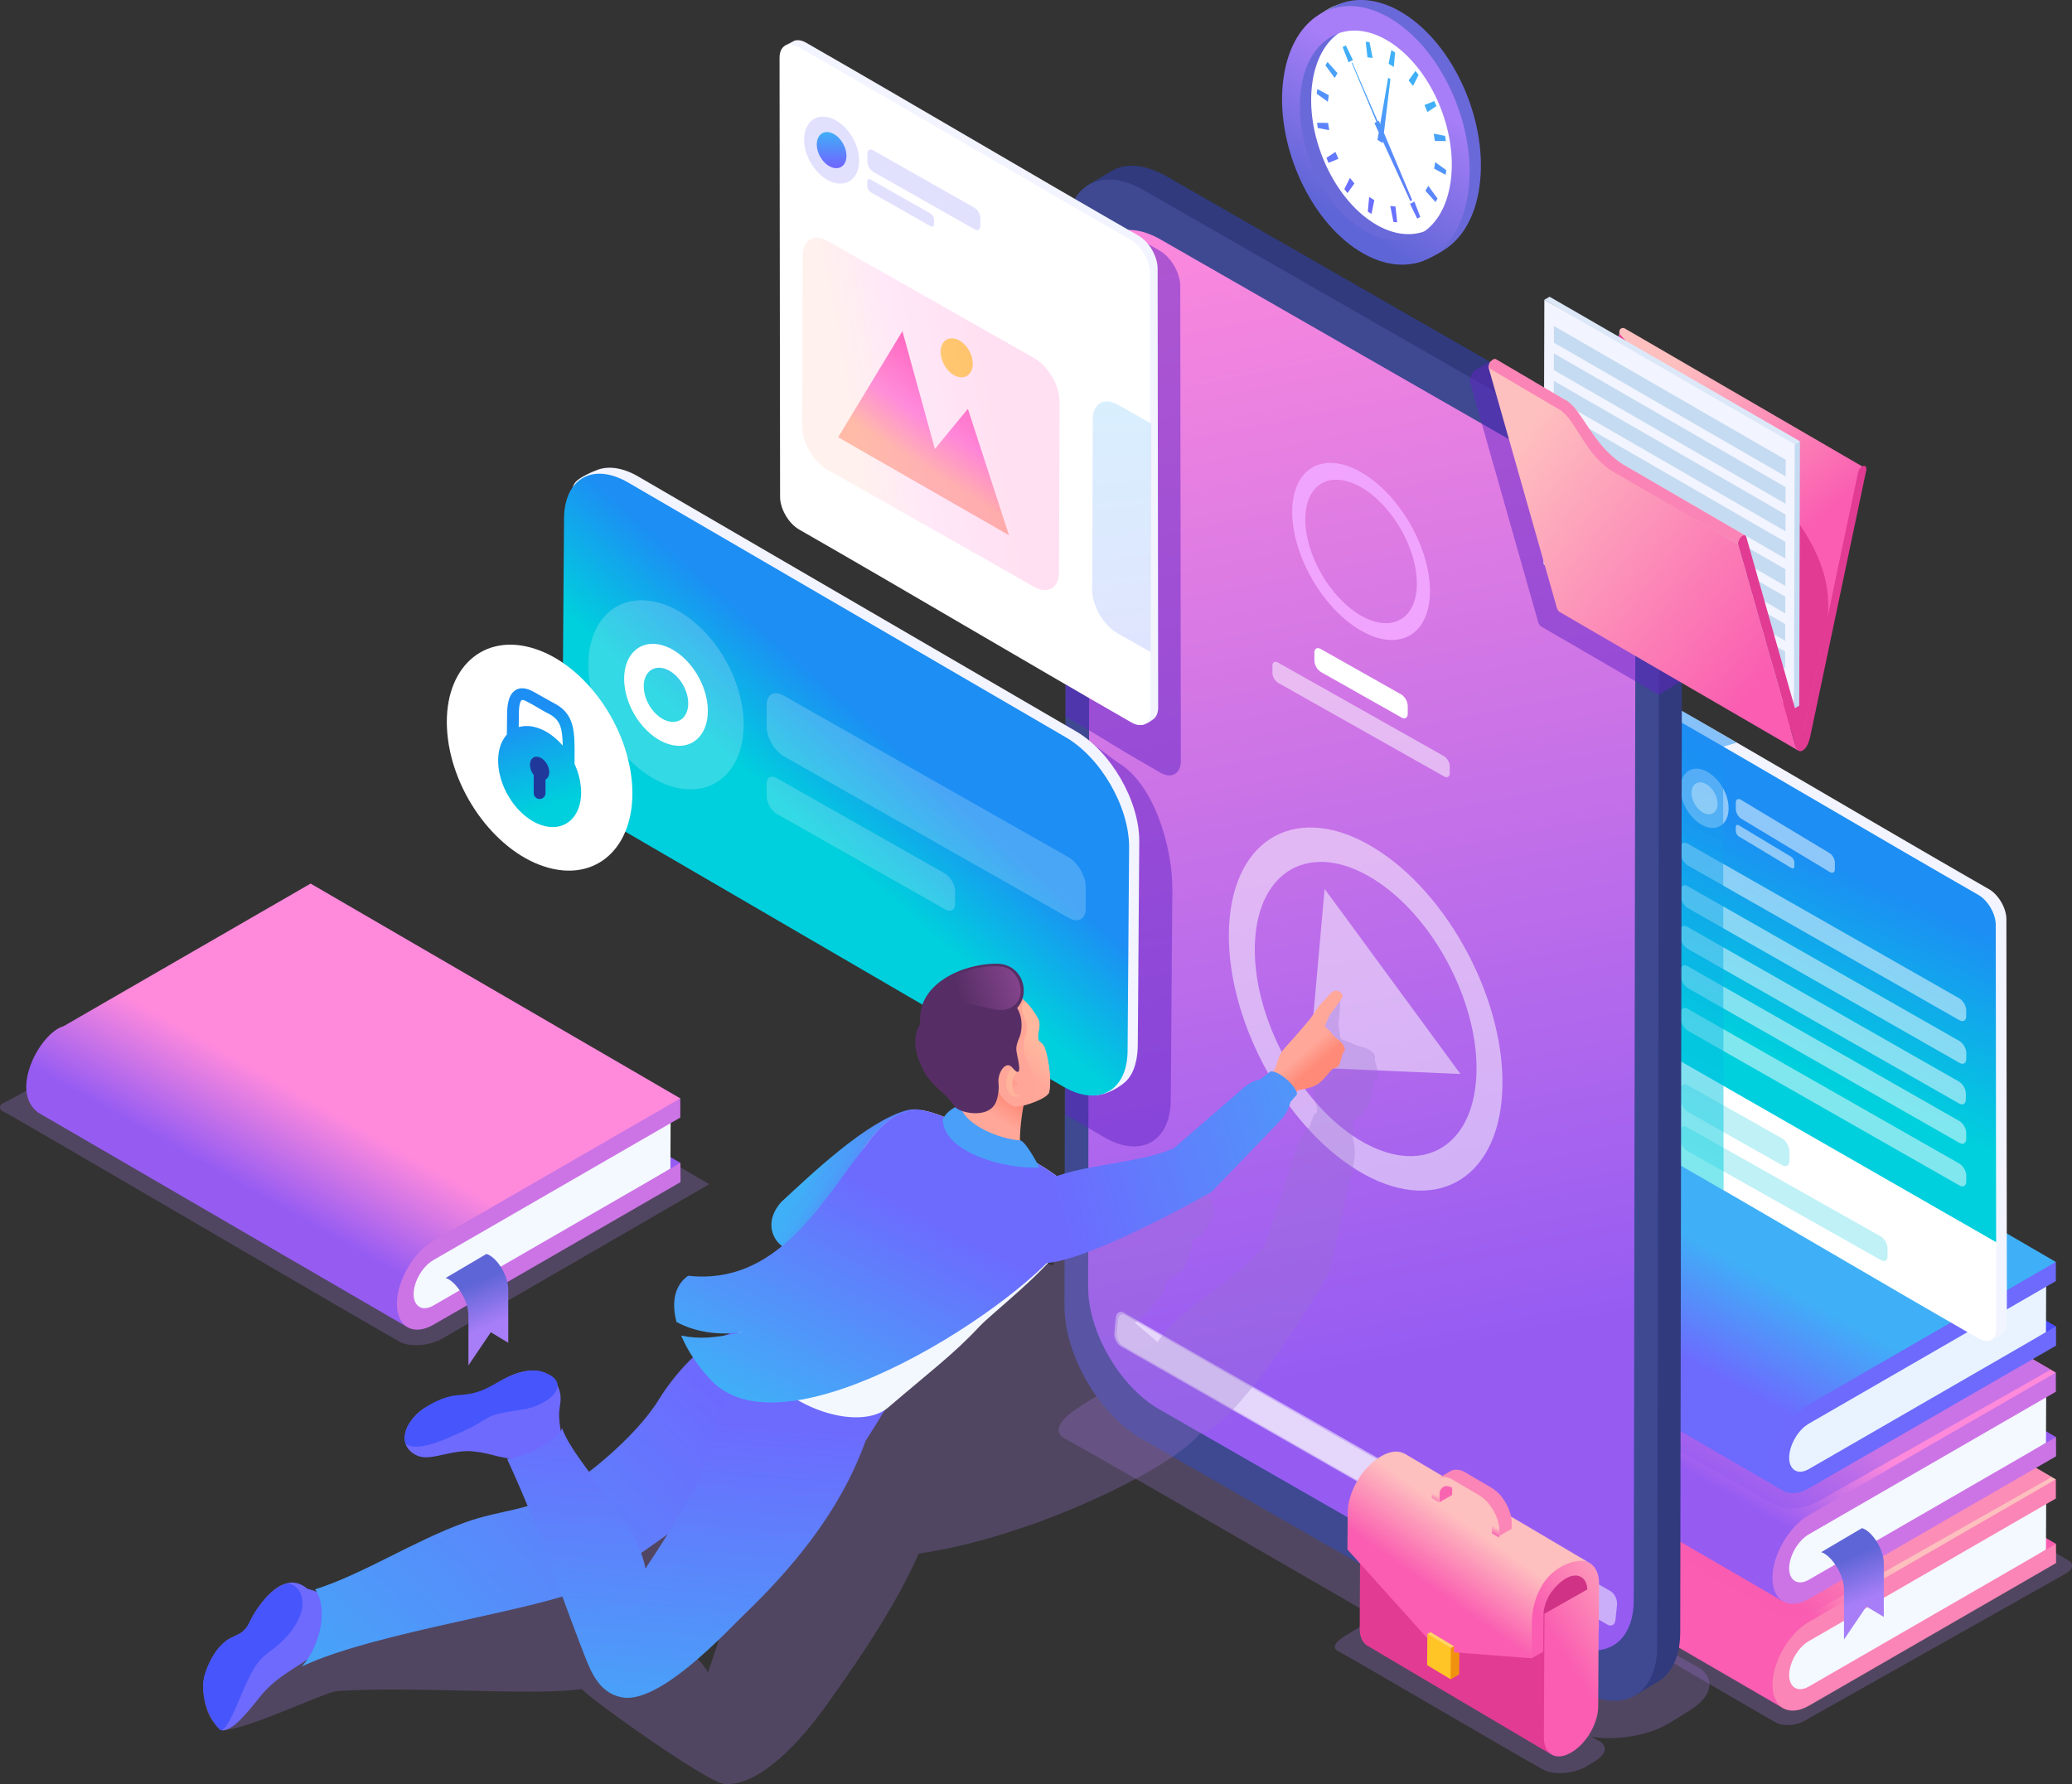
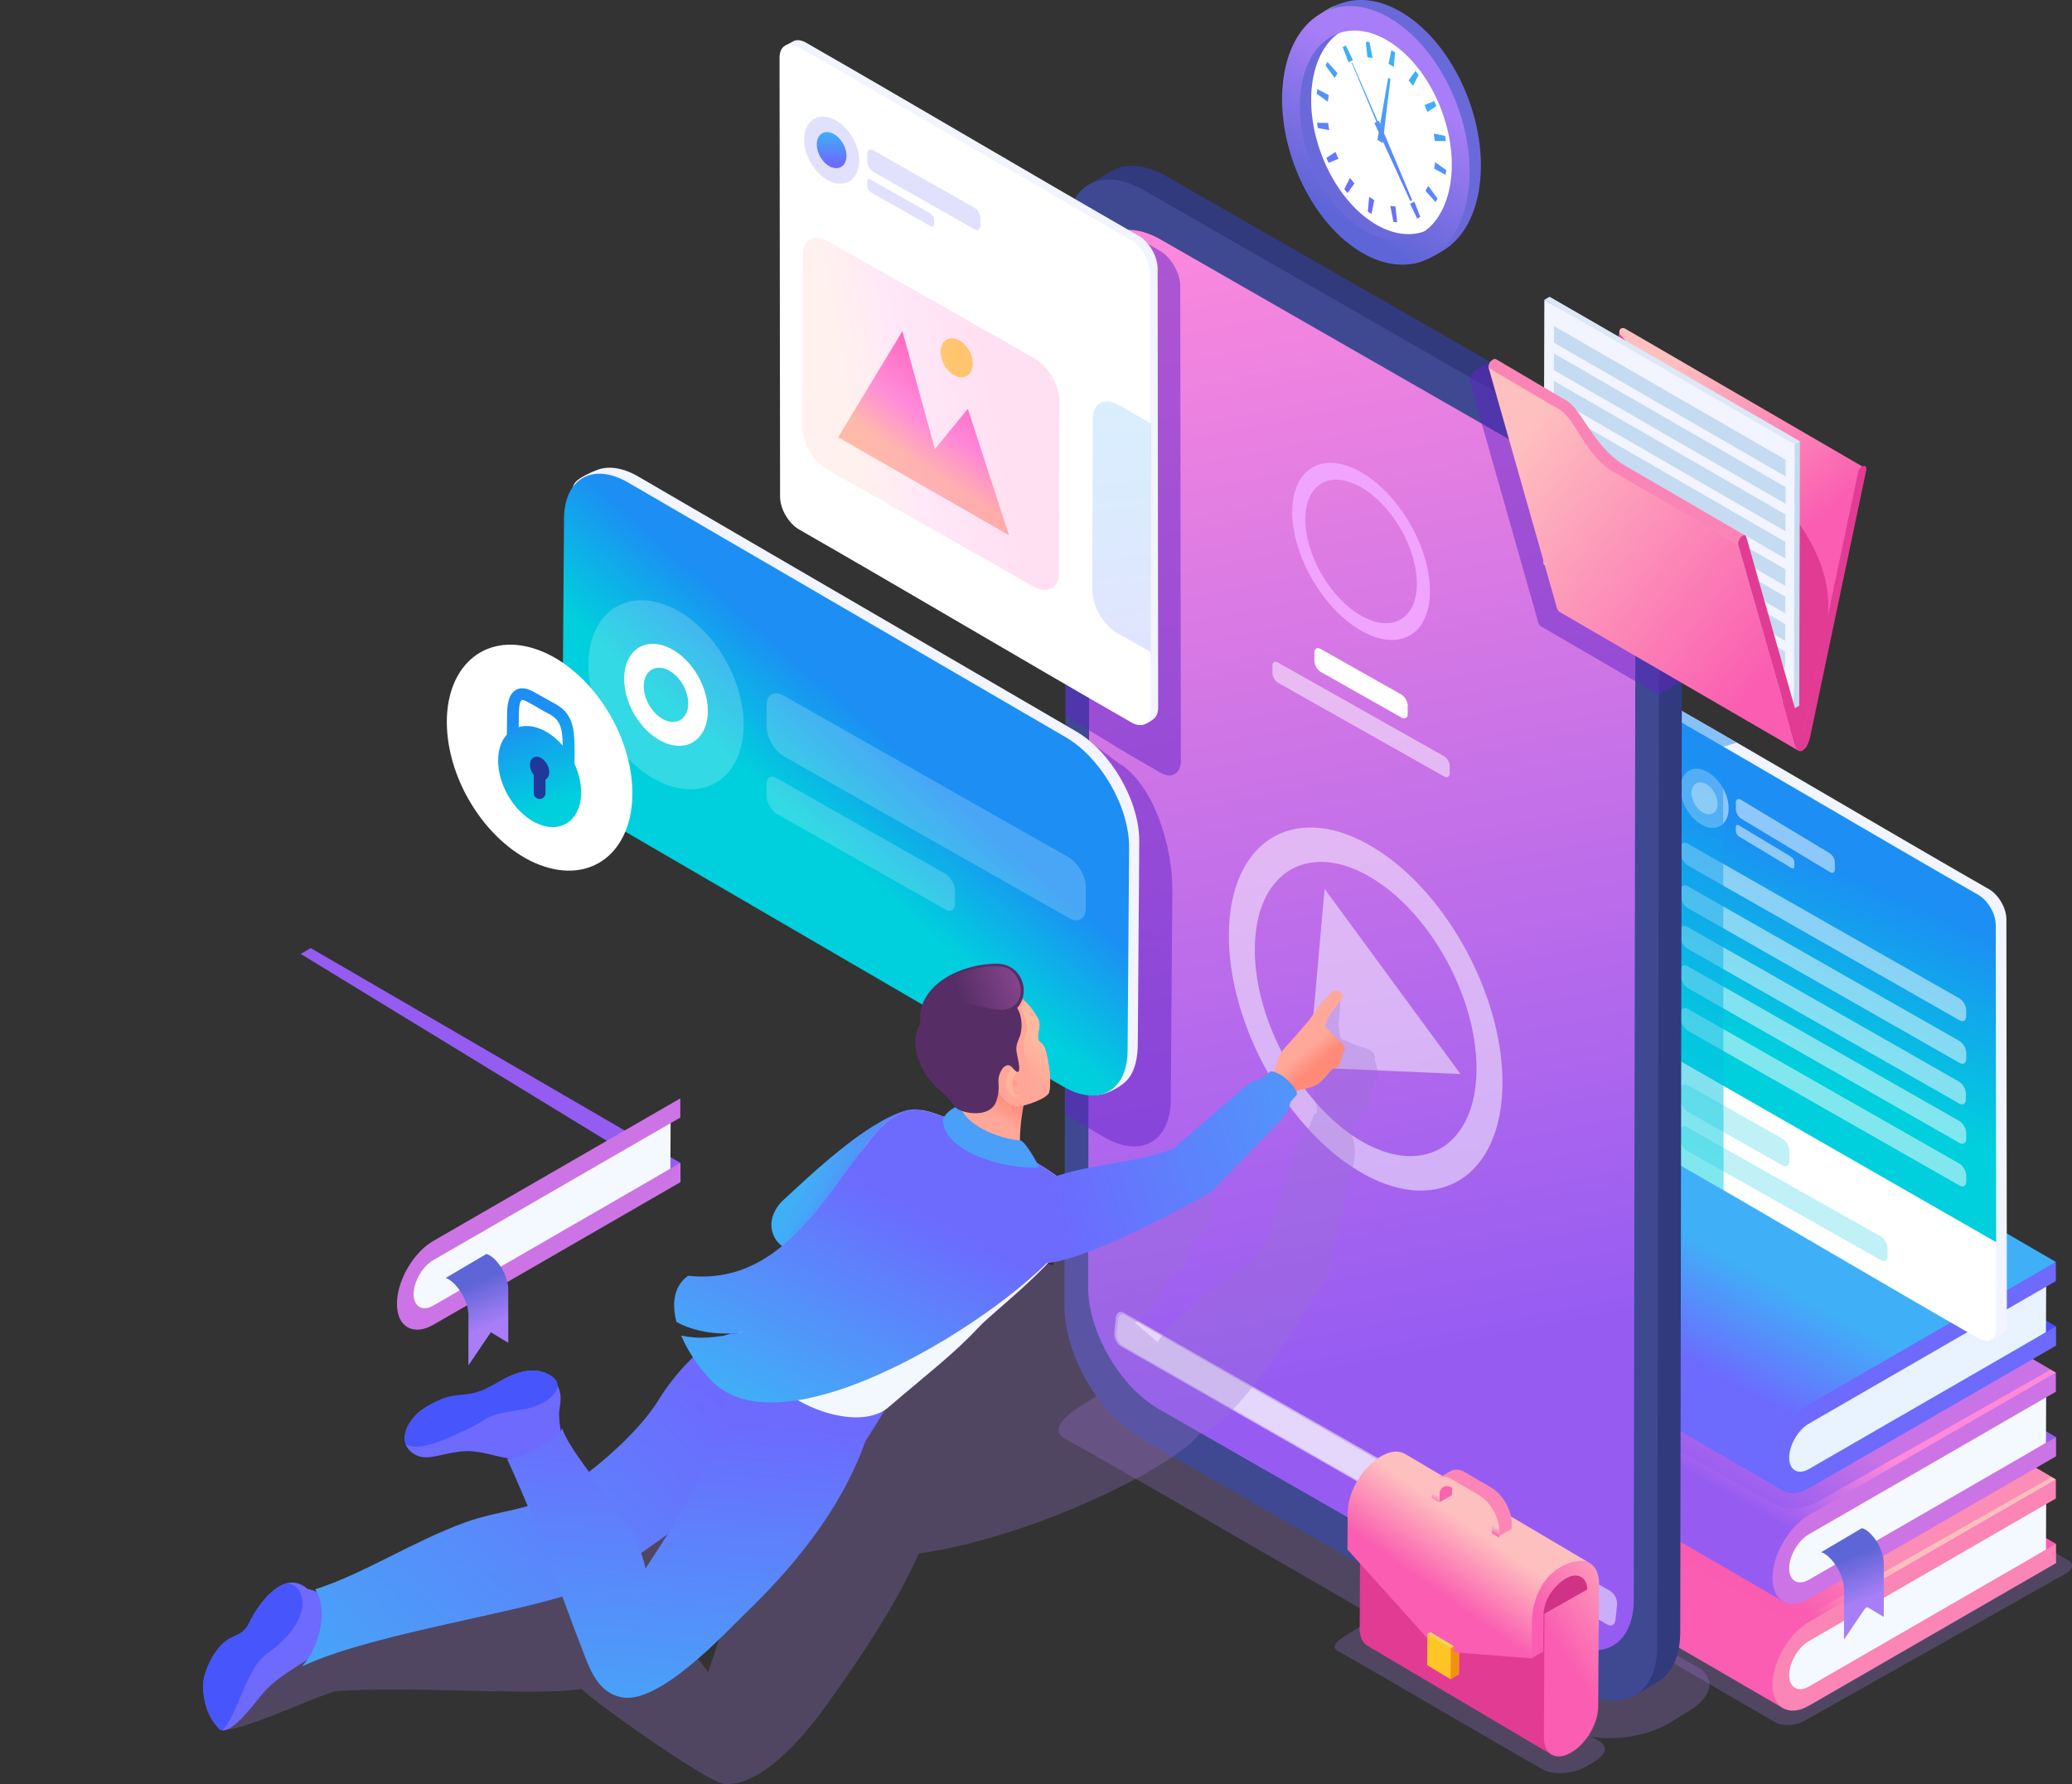
<svg xmlns="http://www.w3.org/2000/svg" xmlns:xlink="http://www.w3.org/1999/xlink" viewBox="0 0 1961.29 1689.14">
  <rect x="0" y="0" width="1961.29" height="1689.14" fill="#333333" stroke="none" />
  <defs>
    <style>.cls-1{isolation:isolate;}.cls-2{fill:#9871d0;opacity:0.3;}.cls-10,.cls-11,.cls-12,.cls-13,.cls-14,.cls-15,.cls-16,.cls-17,.cls-18,.cls-19,.cls-2,.cls-20,.cls-21,.cls-22,.cls-23,.cls-24,.cls-25,.cls-26,.cls-27,.cls-28,.cls-29,.cls-3,.cls-30,.cls-31,.cls-32,.cls-33,.cls-34,.cls-35,.cls-36,.cls-37,.cls-38,.cls-39,.cls-4,.cls-40,.cls-41,.cls-42,.cls-43,.cls-44,.cls-45,.cls-46,.cls-47,.cls-48,.cls-49,.cls-5,.cls-50,.cls-51,.cls-52,.cls-53,.cls-54,.cls-55,.cls-56,.cls-57,.cls-58,.cls-59,.cls-6,.cls-60,.cls-61,.cls-62,.cls-63,.cls-64,.cls-65,.cls-66,.cls-67,.cls-68,.cls-69,.cls-7,.cls-70,.cls-71,.cls-72,.cls-73,.cls-74,.cls-75,.cls-76,.cls-8,.cls-9{fill-rule:evenodd;}.cls-12,.cls-2,.cls-22,.cls-39,.cls-58,.cls-61,.cls-7{mix-blend-mode:multiply;}.cls-3,.cls-7{fill:#f95db0;}.cls-4{fill:url(#linear-gradient);}.cls-5{fill:#f4f9ff;}.cls-6{fill:#fb85b6;}.cls-12,.cls-21,.cls-22,.cls-39,.cls-51,.cls-58,.cls-61,.cls-7{opacity:0.5;}.cls-12,.cls-8{fill:#955cf1;}.cls-9{fill:url(#linear-gradient-2);}.cls-10{fill:#cc74e5;}.cls-11{fill:url(#linear-gradient-3);}.cls-13{fill:#4c4dfd;}.cls-14{fill:url(#linear-gradient-4);}.cls-15{fill:#e8f3ff;}.cls-16,.cls-45{fill:#6d6afd;}.cls-17{fill:#f2f4ff;}.cls-18,.cls-21,.cls-53{fill:#fff;}.cls-19{fill:url(#linear-gradient-5);}.cls-20{fill:#03c8de;opacity:0.25;}.cls-22{fill:url(#linear-gradient-6);}.cls-23{fill:#6a69da;}.cls-24{fill:url(#linear-gradient-7);}.cls-25{fill:url(#linear-gradient-8);}.cls-26{fill:#303a7d;}.cls-27{fill:#3e4992;}.cls-28{fill:url(#linear-gradient-9);}.cls-29{fill:#f1a4fd;}.cls-30{fill:#d03286;}.cls-31{fill:#e23b93;}.cls-32{fill:#f1920e;}.cls-33{fill:url(#linear-gradient-10);}.cls-34{fill:#ffd463;}.cls-35{fill:#ffc426;}.cls-36{fill:#f964b1;}.cls-37{fill:url(#linear-gradient-11);}.cls-38{fill:url(#linear-gradient-12);}.cls-39,.cls-51{fill:#6224c6;}.cls-40{fill:url(#linear-gradient-13);}.cls-41{fill:#c5dbf1;}.cls-42{fill:#dce8f8;}.cls-43{fill:url(#linear-gradient-14);}.cls-44{fill:#fb84b6;}.cls-45,.cls-49,.cls-50,.cls-53{opacity:0.2;}.cls-46{fill:url(#linear-gradient-15);}.cls-47{fill:url(#linear-gradient-16);}.cls-48{fill:#ffdb59;}.cls-49{fill:url(#linear-gradient-17);}.cls-50{fill:url(#linear-gradient-18);}.cls-52{fill:url(#linear-gradient-19);}.cls-54{fill:url(#linear-gradient-20);}.cls-55{fill:#21389b;}.cls-56{fill:#f0b186;}.cls-57{fill:url(#linear-gradient-21);}.cls-58{fill:url(#linear-gradient-23);}.cls-59{fill:#4755fc;}.cls-60{fill:url(#linear-gradient-24);}.cls-61{fill:url(#linear-gradient-25);}.cls-62{fill:url(#linear-gradient-26);}.cls-63{fill:#f3f8ff;}.cls-64{fill:url(#linear-gradient-27);}.cls-65{fill:url(#linear-gradient-28);}.cls-66{fill:url(#linear-gradient-29);}.cls-67{fill:url(#linear-gradient-30);}.cls-68{fill:#4a9ff8;}.cls-69{fill:#ffa698;}.cls-70{fill:url(#linear-gradient-31);}.cls-71{fill:#ffb49c;}.cls-72{fill:#ff9d8e;}.cls-73{fill:#562e65;}.cls-74{fill:url(#linear-gradient-32);}.cls-75{fill:url(#linear-gradient-33);}.cls-76{fill:url(#linear-gradient-34);}</style>
    <linearGradient id="linear-gradient" x1="1594.2" y1="1450.21" x2="1638.86" y2="1382.42" gradientUnits="userSpaceOnUse">
      <stop offset="0" stop-color="#fa5db1" />
      <stop offset="1" stop-color="#febfbf" />
    </linearGradient>
    <linearGradient id="linear-gradient-2" x1="1581.46" y1="1383.77" x2="1631.76" y2="1294.67" gradientUnits="userSpaceOnUse">
      <stop offset="0" stop-color="#965cf2" />
      <stop offset="1" stop-color="#ff8adc" />
    </linearGradient>
    <linearGradient id="linear-gradient-3" x1="1765.08" y1="1515.03" x2="1748.36" y2="1475.07" gradientUnits="userSpaceOnUse">
      <stop offset="0" stop-color="#a77ef7" />
      <stop offset="1" stop-color="#5e65d6" />
    </linearGradient>
    <linearGradient id="linear-gradient-4" x1="1582.6" y1="1281.17" x2="1633.5" y2="1187.36" gradientUnits="userSpaceOnUse">
      <stop offset="0" stop-color="#6d6afe" />
      <stop offset="1" stop-color="#3fb0f7" />
    </linearGradient>
    <linearGradient id="linear-gradient-5" x1="1770.89" y1="834.74" x2="1694.6" y2="1005.53" gradientUnits="userSpaceOnUse">
      <stop offset="0" stop-color="#1c8ef4" />
      <stop offset="1" stop-color="#00cfdd" />
    </linearGradient>
    <linearGradient id="linear-gradient-6" x1="1678.44" y1="727.08" x2="1533.82" y2="1054.19" xlink:href="#linear-gradient-5" />
    <linearGradient id="linear-gradient-7" x1="1269.83" y1="180.8" x2="1335.17" y2="84.32" xlink:href="#linear-gradient-4" />
    <linearGradient id="linear-gradient-8" x1="1331.69" y1="82.85" x2="1255.98" y2="199.49" xlink:href="#linear-gradient-3" />
    <linearGradient id="linear-gradient-9" x1="1366.75" y1="1278.81" x2="1145.92" y2="174.67" xlink:href="#linear-gradient-2" />
    <linearGradient id="linear-gradient-10" x1="1355.07" y1="1503.37" x2="1394.74" y2="1447.3" xlink:href="#linear-gradient" />
    <linearGradient id="linear-gradient-11" x1="1384.12" y1="1437.25" x2="1387.7" y2="1430.65" xlink:href="#linear-gradient" />
    <linearGradient id="linear-gradient-12" x1="1482.82" y1="1571.1" x2="1581.5" y2="1508.32" xlink:href="#linear-gradient" />
    <linearGradient id="linear-gradient-13" x1="1658.3" y1="545.38" x2="1529.89" y2="391.96" xlink:href="#linear-gradient" />
    <linearGradient id="linear-gradient-14" x1="1676.26" y1="632.18" x2="1421.03" y2="440.14" xlink:href="#linear-gradient" />
    <linearGradient id="linear-gradient-15" x1="786.9" y1="156.04" x2="787.56" y2="124.31" xlink:href="#linear-gradient-4" />
    <linearGradient id="linear-gradient-16" x1="930.37" y1="369.43" x2="881.81" y2="446.15" gradientUnits="userSpaceOnUse">
      <stop offset="0" stop-color="#ff66bc" />
      <stop offset="0.56" stop-color="#ff8adc" />
      <stop offset="1" stop-color="#ffbba8" />
    </linearGradient>
    <linearGradient id="linear-gradient-17" x1="937.18" y1="381.38" x2="805.39" y2="406.05" xlink:href="#linear-gradient-16" />
    <linearGradient id="linear-gradient-18" x1="1082.21" y1="701.07" x2="1051.24" y2="369.33" xlink:href="#linear-gradient-4" />
    <linearGradient id="linear-gradient-19" x1="839.67" y1="698.39" x2="765.91" y2="782.39" xlink:href="#linear-gradient-5" />
    <linearGradient id="linear-gradient-20" x1="496.45" y1="678.05" x2="524.3" y2="760.53" xlink:href="#linear-gradient-5" />
    <linearGradient id="linear-gradient-21" x1="829.63" y1="1127.72" x2="775.97" y2="1096.7" xlink:href="#linear-gradient-4" />
    <linearGradient id="linear-gradient-23" x1="835.07" y1="1131.06" x2="784.44" y2="1101.97" xlink:href="#linear-gradient-4" />
    <linearGradient id="linear-gradient-24" x1="652.09" y1="1295.03" x2="286.77" y2="1697.67" xlink:href="#linear-gradient-4" />
    <linearGradient id="linear-gradient-25" x1="663.65" y1="1305.51" x2="298.33" y2="1708.15" xlink:href="#linear-gradient-4" />
    <linearGradient id="linear-gradient-26" x1="666.02" y1="1341.69" x2="638.56" y2="1688.63" xlink:href="#linear-gradient-4" />
    <linearGradient id="linear-gradient-27" x1="857.27" y1="1137.8" x2="742.96" y2="1353.19" xlink:href="#linear-gradient-4" />
    <linearGradient id="linear-gradient-28" x1="1250.99" y1="1004.26" x2="1239.76" y2="991.22" gradientUnits="userSpaceOnUse">
      <stop offset="0" stop-color="#ff8a78" />
      <stop offset="1" stop-color="#ffa799" />
    </linearGradient>
    <linearGradient id="linear-gradient-29" x1="994.08" y1="1137.78" x2="1379.17" y2="1019.2" xlink:href="#linear-gradient-4" />
    <linearGradient id="linear-gradient-30" x1="949.23" y1="1034.7" x2="936.76" y2="1054.81" xlink:href="#linear-gradient-28" />
    <linearGradient id="linear-gradient-31" x1="983.57" y1="988.59" x2="964.62" y2="1011.99" gradientUnits="userSpaceOnUse">
      <stop offset="0" stop-color="#ffb89e" />
      <stop offset="1" stop-color="#ffa799" />
    </linearGradient>
    <linearGradient id="linear-gradient-32" x1="971.51" y1="925" x2="908.78" y2="945.75" gradientUnits="userSpaceOnUse">
      <stop offset="0" stop-color="#8a4791" />
      <stop offset="1" stop-color="#562e65" />
    </linearGradient>
    <linearGradient id="linear-gradient-33" x1="268.25" y1="1143.95" x2="318.55" y2="1054.85" xlink:href="#linear-gradient-2" />
    <linearGradient id="linear-gradient-34" x1="463.03" y1="1255.43" x2="446.31" y2="1215.47" xlink:href="#linear-gradient-3" />
  </defs>
  <g class="cls-1">
    <g id="Calque_2" data-name="Calque 2">
      <g id="Layer_1" data-name="Layer 1">
        <path class="cls-2" d="M1956.83,1476.82,1735,1347.73c-5.15-2.35-12.51-4.22-17.75-1.5-4.78,2.49-251.25,141.92-254.73,143.91-2.64,1.5-11.82,7-6.1,10.1,16.8,9.14,208.08,121.64,225.14,130.92,3.23,1.75,8,2.39,12.91,2a34.08,34.08,0,0,0,14-4.16c2.84-1.65,244.24-137.62,247-139.21,3.7-2.16,5.66-4.71,5.86-7.06S1960,1478.26,1956.83,1476.82Z" />
        <polygon class="cls-3" points="1596.21 1258.33 1946.17 1461.71 1934.46 1476.2 1586.68 1263.85 1596.21 1258.33" />
        <path class="cls-4" d="M1706.49,1542.06c-14.18,19-30.46,60.88-18.51,75.3L1338,1414c-27.59-20.61,2.14-75.6,24.17-81.71l233.84-135,350,203.39-18.89,14.87Z" />
        <path class="cls-5" d="M1711.5,1546.72l225.36-129.5-.22,50L1717.3,1601c-16.84,9.79-26.8,3.51-28.69-7.94C1686.22,1578.53,1695.89,1555.76,1711.5,1546.72Z" />
        <path class="cls-6" d="M1687.84,1561.38c6.22-10.83,14.83-20.26,24.33-25.76l233.84-135,0,18.17-9.53,5.49-224.3,129.5c-5.14,3-9.78,8-13.15,13.9s-5.46,12.45-5.46,18.35,2.15,10,5.53,12,8.08,1.66,13.21-1.32l224.3-129.5,9.53-5.49.07,18.17-233.84,135c-9.5,5.49-18.14,6-24.42,2.48s-10.14-11.29-10.17-22.18S1681.65,1572.1,1687.84,1561.38Z" />
        <path class="cls-7" d="M1596.89,1207.54l-241.27,129.11c-1.49,2.32-1.51,4.65,1.8,6.46,25.26,13.73,298.28,169.55,323.93,183.5,4.84,2.64,11.94,3.59,19.39,3a52.68,52.68,0,0,0,21-6.26L1942,1398.47,1917.34,1384Z" />
        <polygon class="cls-8" points="1596.21 1157.23 1946.17 1360.61 1934.46 1375.1 1586.68 1162.75 1596.21 1157.23" />
        <path class="cls-9" d="M1706.49,1441c-14.18,19-30.46,60.88-18.51,75.3L1338,1312.88c-27.59-20.61,2.14-75.6,24.17-81.71l233.84-135,350,203.39-18.89,14.87Z" />
        <path class="cls-5" d="M1711.5,1445.62l225.36-129.5-.22,50L1717.3,1499.85c-16.84,9.79-26.8,3.52-28.69-7.94C1686.21,1477.43,1695.89,1454.66,1711.5,1445.62Z" />
        <path class="cls-10" d="M1687.84,1460.28c6.22-10.83,14.83-20.26,24.33-25.75l233.84-135,0,18.17-9.53,5.49-224.3,129.5c-5.14,3-9.78,8-13.15,13.9s-5.46,12.45-5.46,18.34,2.15,10,5.52,12,8.09,1.66,13.22-1.32l224.3-129.5,9.53-5.49.07,18.17-233.84,135c-9.5,5.49-18.14,6-24.42,2.48s-10.14-11.29-10.17-22.18S1681.65,1471,1687.84,1460.28Z" />
        <path class="cls-11" d="M1783.15,1480.91v50l-16.49-9.93-21.21,31.34v-49.25a4.4,4.4,0,0,1-.21-1.08c-1.09-13.51-12.68-30-21.4-32.39l38.63-22.78c9.31,2.58,21,20,20.67,34.11Z" />
        <path class="cls-12" d="M1595.86,1105.89,1354.59,1235c-1.5,2.32-1.51,4.66,1.8,6.46,25.25,13.73,298.28,169.56,323.92,183.51,4.85,2.64,12,3.59,19.4,3a52.56,52.56,0,0,0,21-6.25l220.21-124.86-24.63-14.45Z" />
        <polygon class="cls-13" points="1596.21 1052.47 1946.17 1255.85 1934.46 1270.34 1586.68 1057.99 1596.21 1052.47" />
        <path class="cls-14" d="M1706.49,1336.2c-14.18,19-30.46,60.88-18.51,75.3L1338,1208.11c-27.59-20.6,2.14-75.59,24.17-81.7l233.84-135,350,203.39-18.89,14.87Z" />
        <path class="cls-15" d="M1711.5,1340.85l225.36-129.5-.22,50L1717.3,1395.09c-16.84,9.79-26.81,3.51-28.69-7.94C1686.21,1372.67,1695.89,1349.9,1711.5,1340.85Z" />
        <path class="cls-16" d="M1687.84,1355.52c6.22-10.83,14.83-20.26,24.33-25.76l233.84-135,0,18.17-9.53,5.49-224.3,129.5c-5.14,3-9.78,8-13.15,13.9s-5.46,12.45-5.46,18.34,2.15,10,5.52,12,8.09,1.66,13.21-1.32l224.31-129.5,9.53-5.49.07,18.17L1712.4,1409c-9.5,5.49-18.14,6-24.42,2.48s-10.14-11.3-10.17-22.19S1681.65,1366.24,1687.84,1355.52Z" />
        <path class="cls-17" d="M1571.63,678c3.81-2,7.59-4,11.4-6,2.82-.94,6.39-.42,10.29,1.82,96.53,55.37,192.87,112.68,289.42,168.06,9.1,5.26,16.47,18,16.44,28.48l.47,382.16c0,4.75-1.55,8.22-4.08,10.09a34.27,34.27,0,0,1-6.69,4.16c-3.22,2-7.39,3.91-10.91,1.88-96.54-55.37-191.09-117.61-287.62-173-9.11-5.26-16.47-18-16.44-28.47Z" />
        <path class="cls-18" d="M1566.72,688.67c0-10.47,7.44-14.7,16.55-9.43,96.54,55.37,192.88,112.68,289.43,168.06,9.09,5.25,16.47,18,16.43,28.47l.48,382.16c0,10.46-7.45,14.69-16.55,9.43-96.54-55.37-192.9-112.7-289.42-168.06-9.11-5.26-16.47-18-16.44-28.48Z" />
        <path class="cls-19" d="M1566.73,688.67c0-10.46,7.43-14.7,16.54-9.44,96.54,55.38,192.88,112.69,289.43,168.07,9.1,5.25,16.47,18,16.43,28.47l.35,300.3L1567.07,991.15Z" />
        <path class="cls-20" d="M1590.67,1031.53c0-4.52,3.21-6.29,7.15-4l88.91,50.24c3.93,2.33,7.12,7.9,7.1,12.41v8.94c0,4.52-3.21,6.29-7.14,3.95l-88.92-50.24a16,16,0,0,1-7.1-12.41Z" />
        <path class="cls-20" d="M1590.67,1070.72c0-4,2.83-5.54,6.3-3.48,50.41,28.48,133,75,183.43,103.47a14.1,14.1,0,0,1,6.26,10.94v7.87c0,4-2.84,5.54-6.3,3.48-50.41-28.48-133-75-183.43-103.46a14.07,14.07,0,0,1-6.26-10.94Z" />
        <path class="cls-21" d="M1611.14,728.62c12.54,3.75,23.75,19,25,34s-7.81,24.18-20.35,20.42-23.75-19-25-34S1598.61,724.87,1611.14,728.62Z" />
        <path class="cls-18" d="M1612.23,741.16c6.75,2,12.8,10.24,13.5,18.34s-4.21,13-11,11-12.81-10.23-13.5-18.34S1605.47,739.14,1612.23,741.16Z" />
        <path class="cls-21" d="M1643.07,759.89c0-3.17,2.26-4.34,5-2.6l83.77,50.43a11.71,11.71,0,0,1,5,8.9v6.28c0,3.17-2.26,4.34-5,2.6l-83.76-50.43a11.69,11.69,0,0,1-5-8.9Z" />
        <path class="cls-21" d="M1643.07,783c0-1.87,1.33-2.56,3-1.53l49.47,29.78a6.88,6.88,0,0,1,2.94,5.25v3.71c0,1.87-1.33,2.56-3,1.53L1646,791.94a6.88,6.88,0,0,1-2.94-5.25Z" />
        <path class="cls-21" d="M1591.07,802.41c0-4.16,3-5.8,6.55-3.66l257.16,146.56a14.58,14.58,0,0,1,6.4,11.42l-.06,5.45c0,4.17-3,5.81-6.55,3.66L1597.42,819.29a14.6,14.6,0,0,1-6.41-11.43Z" />
        <path class="cls-21" d="M1591.14,842.77c0-4.16,3-5.81,6.55-3.66l257.16,146.56a14.58,14.58,0,0,1,6.4,11.42l-.06,5.45c0,4.16-3,5.81-6.55,3.66L1597.49,859.65a14.6,14.6,0,0,1-6.41-11.43Z" />
        <path class="cls-21" d="M1590.73,881.2c0-4.17,3-5.81,6.55-3.66l257.16,146.55a14.62,14.62,0,0,1,6.4,11.43l-.06,5.45c0,4.16-3,5.8-6.55,3.66L1597.08,898.07a14.57,14.57,0,0,1-6.41-11.42Z" />
        <path class="cls-21" d="M1591.07,918.52c0-4.16,3-5.8,6.55-3.66l257.16,146.56a14.58,14.58,0,0,1,6.4,11.42l-.06,5.45c0,4.17-3,5.81-6.55,3.66L1597.42,935.4A14.6,14.6,0,0,1,1591,924Z" />
        <path class="cls-21" d="M1591.14,958.88c0-4.16,3-5.81,6.55-3.66l257.16,146.55a14.62,14.62,0,0,1,6.4,11.43l-.06,5.45c0,4.16-3,5.8-6.55,3.66L1597.49,975.76a14.6,14.6,0,0,1-6.41-11.43Z" />
        <path class="cls-22" d="M1566.72,688.67c0-10.47,15-21.7,24.07-16.44,15.91,9.13,37.18,21.73,53.08,30.94L1631,707l.52,420q-23.94-13.86-47.88-27.61c-9.11-5.26-16.47-18-16.44-28.48Z" />
        <path class="cls-18" d="M1292.77,233.58c48.22,30.36,94.46,6,103.29-54.42s-23.09-134-71.31-164.32-94.45-6-103.29,54.42S1244.56,203.23,1292.77,233.58Z" />
        <path class="cls-23" d="M1300.06,211.06c-39.07-24.6-64.94-84.22-57.78-133.17s44.63-68.68,83.7-44.1S1390.92,118,1383.76,167s-44.63,68.7-83.7,44.11Zm-3,20.74c17.41,11,27.32,19.77,42.54,17.34,8.53-1.36,23.7-9.67,30.72-14.8,15.18-11.08,26.17-30.59,30-57,8.83-60.41-23.1-134-71.31-164.33-23.46-14.77-46.46-16.57-64.91-7.58-3.42,1.67-11.58,5.63-14.67,8-14.43,11.24-20,28.43-23.71,54C1216.89,127.87,1248.81,201.44,1297,231.8Z" />
        <path class="cls-24" d="M1369,161.09l-10.55-7.59-.9,6.18,10.8,5.85c.12-.7.23-1.41.34-2.13s.21-1.54.31-2.31Zm-20.64-61.63,2.85,6.56,8.49-5.61q-1-2.39-2.05-4.71l-9.29,3.76Zm-93.74-37.59,8.73,11.95,2.71-4.53-9.48-10.66c-.69,1-1.33,2.12-2,3.24Zm3.19,28.28L1247,84.31c-.14.75-.26,1.51-.37,2.28s-.19,1.43-.29,2.15l10.55,7.6.9-6.19Zm-11.16,26.12c.23,1.64.47,3.29.75,4.93l10.8,2.07-1.06-6.9-10.49-.1Zm25.86,62.78c1,1.28,2,2.52,3,3.74l6.53-9.1-4.22-5.24-5.32,10.6ZM1316,195l3,15.1c1.18.17,2.35.29,3.51.35l-1.61-14.95-4.9-.5Zm18.68-2.05,6.78,14c1-.47,2-1,2.95-1.56l-5.6-14.57-4.13,2.18ZM1310,125.82l26.74,63.68-1.76.95-26-56.57-.2,1.59-4.93-3.1,1.21-7-4.09-8.91,1.93-1-23.41-55.85.6-.33,24,55.53,1-.53,1.34,3.2L1314,73.53l2.12,1.33-6.16,51Zm32.8-54.93q-1.47-1.92-3-3.75l-6.46,9,4.21,5.24,5.27-10.5ZM1320.57,49.7c-.59-.4-1.18-.78-1.77-1.15s-1.18-.73-1.78-1.08l-2.64,12.86,4.94,3.11,1.25-13.74Zm-21.26,5.1-3-14.93c-1.19-.17-2.36-.3-3.52-.37l1.58,14.81,4.9.49Zm-18.67,2.06L1273.91,43c-1,.48-2,1-3,1.55L1276.5,59l4.14-2.18Zm-25.09,92.61c.65,1.59,1.33,3.15,2,4.7l9.37-3.79-2.85-6.57-8.56,5.66Zm39.14,50.82c.58.4,1.17.77,1.75,1.15s1.18.73,1.77,1.07l2.67-13L1296,186.4l-1.26,13.89Zm73.93-66.73c-.22-1.64-.47-3.29-.76-4.94l-10.75-2.06,1.06,6.9,10.45.1Zm-19.38,47,9.55,10.72c.67-1,1.32-2.12,1.94-3.25L1352,176Z" />
        <path class="cls-25" d="M1289.33,216.78c-39.07-24.6-64.94-84.22-57.79-133.16s44.64-68.69,83.7-44.1,65,84.21,57.79,133.16-44.63,68.7-83.7,44.1Zm-3,20.74c48.21,30.36,94.45,6,103.28-54.42s-23.09-134-71.3-164.32-94.46-6-103.29,54.42S1238.08,207.17,1286.3,237.52Z" />
        <path class="cls-2" d="M1603,1576.26,1131.4,1306.94c-17.5-8-43.21-15.54-60.38-5.09l-43.92,26.76c-8.83,5.39-37.89,23.25-18.45,33.82,57.17,31.08,422.45,244.51,480.51,276.09,11,6,27,8.13,43.9,6.73s34.21-5.93,47.55-14.16l17.54-10.82c12.4-7.65,19.27-16,19.93-24C1618.73,1588.42,1613.7,1581.17,1603,1576.26Z" />
        <path class="cls-26" d="M1590.45,1545.6c-.06,23-8.25,39.11-21.33,46.72l-20.77,12.48c-71.22-30.39-44.79-391.35-49.13-494l21.87-538.54c-18.39-32.13-89.13-60.17-72.62-125.8l-208.76-97.72c-9.27-6.3-252.89-147.39-209.16-173.84,7.32-4.43,14.56-8.88,21.78-13.08,16.14-9.55,36.72-3.65,51.84,5.07h0l415.39,238.26c40.78,23.49,72.76,80.34,72.63,125.79Z" />
        <path class="cls-27" d="M1009.32,221.61c.07-22.5,7.86-38.48,20.49-46.26,13.3-8.2,32-7.32,52.61,4.61l415.4,238.25c40.2,23.22,72.75,79.6,72.62,125.8l-1.73,1014.63c-.13,46.2-32.9,64.87-73.11,41.65L1080.21,1362c-40.25-23.24-72.75-79.6-72.63-125.8Z" />
        <path class="cls-28" d="M1031.59,265.24c.12-42.53,30.23-59.74,67.28-38.34L1481.2,446.19c37,21.37,67,73.25,66.84,115.78l-1.59,953c-.12,42.52-30.28,59.71-67.29,38.34l-382.33-219.29c-37-21.39-67-73.26-66.84-115.78Z" />
        <path class="cls-29" d="M1288.18,582.8c-29.18-16.85-52.75-57.68-52.65-91.2s23.82-47,53-30.2,52.74,57.67,52.65,91.19-23.82,47-53,30.21Zm0,14.2c36,20.79,65.27,4.09,65.39-37.27s-29-91.74-65-112.54-65.28-4.1-65.39,37.28S1252.14,576.21,1288.14,597Z" />
        <path class="cls-18" d="M1244.18,617.91c0-3.87,2.75-5.39,6.12-3.38l76.14,43a13.71,13.71,0,0,1,6.08,10.64v7.65c0,3.87-2.76,5.38-6.13,3.39l-76.13-43a13.67,13.67,0,0,1-6.08-10.63Z" />
        <path class="cls-21" d="M1204.44,630.37c0-3.41,2.42-4.75,5.39-3,43.17,24.39,113.91,64.2,157.07,88.59a12.06,12.06,0,0,1,5.36,9.37v6.74c0,3.41-2.43,4.75-5.39,3-43.17-24.39-113.91-64.21-157.08-88.6a12,12,0,0,1-5.35-9.37Z" />
        <path class="cls-21" d="M1056.21,1247.44c.45-4.75,4-6.72,7.83-4.39l460.38,263.38c3.87,2.32,6.66,8.07,6.22,12.82l-1.47,14.39c-.44,4.75-4,6.72-7.83,4.4L1061,1274.65c-3.88-2.32-6.67-8.07-6.23-12.81Z" />
        <path class="cls-21" d="M1058.32,1249.36c.4-4.31,3.58-6.09,7.1-4l322.44,184.9c3.52,2.11,6.05,7.33,5.65,11.63l-1.34,13.07c-.4,4.31-3.58,6.09-7.1,4l-322.44-184.9c-3.52-2.12-6-7.33-5.64-11.63Z" />
        <polygon class="cls-21" points="1253.84 841.58 1238.78 1010.64 1382.42 1016.85 1253.84 841.58" />
        <path class="cls-21" d="M1286.34,1079.06c-57.86-35.31-101.91-119.32-98.4-187.65s53.27-95.11,111.11-59.83,101.9,119.3,98.39,187.64-53.25,95.14-111.1,59.84Zm-1.49,29c71.39,43.56,132.77,10.48,137.1-73.84s-50-188-121.41-231.56-132.78-10.5-137.11,73.84S1213.46,1064.45,1284.85,1108Z" />
        <path class="cls-2" d="M1512.14,1647.59l-190.61-109.36c-7.86-3.59-19.42-7-27.14-2.28l-19.73,12c-4,2.42-17,10.45-8.3,15.2,25.69,14,168.55,98.21,194.64,112.4,4.93,2.68,12.15,3.65,19.73,3s15.37-2.67,21.37-6.37l7.88-4.86c5.58-3.44,8.66-7.2,9-10.8S1517,1649.79,1512.14,1647.59Z" />
        <path class="cls-30" d="M1505.15,1490.8c0-5.47-1.75-4.19-4.55-6.53a11.1,11.1,0,0,0-1.26-.9l-41.9-23.29c-26.6-12.13-37.33,38.93-41,77.55l35.75,20.52,49.62-27.1Z" />
        <path class="cls-31" d="M1462.55,1644.89l.19-88.56-.79-28.47-174.34-103.1-.56,117a26.55,26.55,0,0,0,1.09,8,17.43,17.43,0,0,0,1.88,4.11,13.57,13.57,0,0,0,1.25,1.68,12.33,12.33,0,0,0,3,2.56l174.34,103.1C1464.13,1658.53,1462.51,1652.89,1462.55,1644.89Z" />
        <polygon class="cls-32" points="1373.31 1560.33 1381.39 1555.72 1381.16 1585.29 1373.09 1589.9 1372.81 1573 1373.31 1560.33" />
        <path class="cls-33" d="M1330.39,1376.76a19.32,19.32,0,0,0-7.74-2.4c-8.3-.51-17.27,5-23.06,9.85a68.28,68.28,0,0,0-13.26,15.34c-5.54,8.68-9.62,19.08-10.49,29.2-.1,1.15-.16,2.29-.17,3.41l-.23,34.89,78.89,87.71,15.5,9.16,80,6.13.91-.77.55-16.17c0-9.5,4.16-37.88,9-46.73,6.77-12.26,29.78-34.6,44.42-26.52Z" />
        <polygon class="cls-32" points="1373.31 1560.33 1376.3 1558.63 1376.08 1588.19 1373.09 1589.9 1372.81 1573 1373.31 1560.33" />
        <polygon class="cls-34" points="1351.09 1546.96 1364.43 1555.94 1373.31 1560.33 1376.3 1558.63 1354.08 1545.26 1351.09 1546.96" />
        <polygon class="cls-35" points="1351.09 1546.96 1373.31 1560.33 1373.09 1589.9 1350.87 1576.53 1351.09 1546.96" />
        <path class="cls-36" d="M1374.37,1407.56q.08-.6.18-1.17l0-.15c.08-.36.18-.71.28-1l.07-.18a8.38,8.38,0,0,1,.36-.92l0-.08a7.75,7.75,0,0,1,.5-.9,7.87,7.87,0,0,1,.89-1.08l.24-.22a5.58,5.58,0,0,1,1.07-.81l-12,6.86a5.58,5.58,0,0,0-1.07.81,1.7,1.7,0,0,0-.24.22,6.68,6.68,0,0,0-.88,1.08l0,0a6,6,0,0,0-.48.86l0,0,0,.08c-.09.2-.18.4-.26.61s-.07.2-.1.3a1.07,1.07,0,0,0-.07.19,1.09,1.09,0,0,0,0,.17c-.07.21-.13.42-.18.64a1.85,1.85,0,0,0,0,.23.83.83,0,0,0,0,.15,2,2,0,0,1,0,.24l-.09.6c0,.11,0,.22,0,.33s0,.08,0,.12,0,.1,0,.15,0,.39,0,.59,0,.4,0,.61v0l-.07,6.4,12-6.86.06-6.4c0-.48,0-.93.08-1.38C1374.36,1407.64,1374.37,1407.6,1374.37,1407.56Z" />
        <path class="cls-6" d="M1386.46,1393.7l-.79-.41-.51-.25-.13-.06-.14-.07-.78-.34-.78-.3-.14,0-.12,0-.52-.18c-.26-.08-.53-.16-.8-.22l-.39-.09-.17,0-.23-.06c-.29-.06-.57-.11-.85-.14l-.53-.06-.18,0-.16,0c-.31,0-.61,0-.92,0l-.4,0h-.61c-.38,0-.76.09-1.12.16h0a2.68,2.68,0,0,0-.27.07c-.37.08-.73.17-1.07.28l-.09,0a9.69,9.69,0,0,0-1.5.68l-12,6.86c4.84-1.07,9.9.34,14.1,2.82l.53-.37,23.73,13.95.08,0c10.06,5.93,16.4,17.73,18.18,29.42,0,0,1-.59,1-.58h0v0h0v0h0v0h0v0h0v0h0v0h0v0h0v0h0v0h0v0h0v.07h0v0h0v0h0v0h0v0h0v0h0v0h0v0h0v0h0v.07h0v0h0v0h0v.07h0v0h0v0h0v0h0v.11h0v0h0v0h0v0h0v.21h0v0h0v0h0v.11h0v.32h0v0h0v0h0v0h0v.1h0v0h0v0h0v0h0v0h0v.22h0v0h0v0h0v0h0v.11h0v.07h0v.1h0v0h0v.14h0v.07h0v.25h0v.07h0v.56h0v.24h0v.28l-.06,6.41,12-6.86.07-6.41h0v0h0v0h0v0h0v0h0v0h0v0h0v0h0v0h0v0h0v0h0v0h0v0h0v0h0v0h0v0h0v0h0v0h0v0h0v0h0v0h0v0h0v0h0v0h0v0h0v0h0v0h0v0h0v0h0v0h0v0h0v0h0v-.07h0v-.17h0l0-.38v-.06h0c0-.22,0-.43-.05-.65h0v-.08c0-.32-.07-.64-.1-1h0a29.85,29.85,0,0,0-.49-3c0-.12,0-.25-.08-.37s0-.15,0-.22l-.09-.43a44.16,44.16,0,0,0-2.28-6.8,47.77,47.77,0,0,0-5.17-9.09s-.75-1-.86-1.15a10.72,10.72,0,0,0-.73-.91c-1-2-6.93-6.78-9-8l-.19-.11-25-14.67C1386.87,1393.93,1386.66,1393.82,1386.46,1393.7Z" />
        <path class="cls-37" d="M1400,1415.59l-25-14.68c-10.69-6.28-19.5-1.35-19.63,11l-.06,6.41,6.83,4,.07-6.4c.09-8,5.79-11.18,12.71-7.11l25,14.67c6.91,4.06,12.47,13.88,12.39,21.86l-.07,6.4,6.86,4,.06-6.41C1419.33,1437,1410.73,1421.87,1400,1415.59Z" />
        <path class="cls-38" d="M1502.5,1504.86l-40.55,23-.56,117c-.08,16.11,11.27,22.67,25.33,14.7l.52-.3c14.06-8,25.51-27.47,25.59-43.58l.35-73.2.21-.11.2-42.68c.08-15.14-8.19-23.36-19.85-21.82-12.08,1.59-23.82,8.89-31.07,18.61-8.32,11.16-12.38,25.64-12.66,38.76l-.23,34.81,11-6.29.23-34.79c0-5.79,2-12.15,5.08-17.94,4.25-7.85,19.47-24.39,30.64-17.85C1500.13,1495.16,1502.28,1499.18,1502.5,1504.86Z" />
        <path class="cls-39" d="M1391.55,362.19c-.63-3.29.84-11,7.42-13.42l11.57-6.19,199.92,117L1592,644.51l-21.77,13.38L1458.8,593.15c-2-1.12-3-4.2-3.33-6Q1423.48,474.61,1391.55,362.19Z" />
        <path class="cls-40" d="M1706.36,696.29,1480.39,565l52.46-249v-.2h0v-.24l0-.08h0l0-.07v-.09l0-.08h0l0-.09v0l0-.07,0-.07v0l0-.09v0l0-.08v-.06l0,0,0-.1h0l0-.09,0-.05,0-.05,0-.09v0l0-.1v0l0-.08,0-.07v0l0-.11h0l0-.09,0-.06,0,0,0-.1h0l0-.1,0,0,0-.07,0-.08v0l0-.11v0l0-.09,0-.06,0,0,.06-.11h0l0-.1,0,0,0-.06.05-.08v0l.06-.11,0,0,0-.08,0-.07,0,0,.07-.1h0l.06-.09,0-.05,0-.05.06-.09h0l.07-.1,0,0,.06-.06.07-.09.07-.1h0l.06-.08,0-.05,0,0,.08-.08.08-.09,0,0,0-.05.07-.07h0l.09-.08,0,0,.07-.06.06-.05,0,0,.09-.08h0l.09-.07.05,0,0,0,.09-.06h0l.1-.06,0,0,.06,0a3.73,3.73,0,0,1,3.37-.16l226,131.32C1758.15,437.31,1728.09,622.86,1706.36,696.29Z" />
        <path class="cls-31" d="M1532.85,316c94.91,108.76,208.11,175.93,197,270.32l-23.53,110L1480.39,565Z" />
        <polygon class="cls-17" points="1703.22 418.46 1698.12 671 1461.12 534.18 1461.83 283.83 1703.22 418.46" />
        <polygon class="cls-41" points="1698.82 420.66 1703.78 417.78 1703.07 668.14 1698.12 671 1698.82 420.66" />
        <polygon class="cls-42" points="1461.82 283.83 1466.8 280.95 1703.78 417.78 1698.82 420.66 1461.82 283.83" />
        <path class="cls-41" d="M1689.79,616.83l0,15.79L1470.39,506l0-15.79,219.36,126.65Zm.49-181.52,0,15.79L1470.9,324.45l0-15.78,219.33,126.64Zm-.07,25.92L1470.88,334.59l-.05,15.78L1690.17,477l0-15.78Zm-.07,25.94L1470.79,360.53l0,15.78L1690.1,503l0-15.78Zm-.07,25.94L1470.72,386.47l0,15.78L1690,528.89l0-15.78ZM1690,539,1470.64,412.39l0,15.78L1690,554.81l0-15.78Zm-.07,25.94L1470.57,438.32l0,15.79,219.35,126.64,0-15.78Zm-.07,25.94L1470.5,464.26l0,15.79,219.35,126.64Z" />
        <path class="cls-43" d="M1645.22,515.32l53.87,189.43h0a22.7,22.7,0,0,0,3.32,6l-226-131.3c-2-1.13-3-4.2-3.32-6L1419.27,384l0,0-10.1-35.51c-.51-2.71,1.41-5.85,2-6.43,9.38,8.55,59.49,39.21,68.73,44.65,15.47,12.13,16,27.1,39.44,52a40.66,40.66,0,0,0,11.59,9.28Z" />
        <path class="cls-31" d="M1648,508a6.92,6.92,0,0,1,1.11-.81c1.76-1,3.35-.58,3.88,1.17l53.36,187.91,52.45-249a8.9,8.9,0,0,1,3.83-5.61,5.06,5.06,0,0,1,1.09-.47c2.17-.57,3.43,1.27,2.82,4.06L1713.8,695.93a37.28,37.28,0,0,1-3.21,9.81,11.3,11.3,0,0,1-4.24,4.79,3.67,3.67,0,0,1-4.19.1q-1.79-1.35-3.06-5.85l-53.88-189.46C1644.65,513.2,1645.9,509.92,1648,508Z" />
        <path class="cls-44" d="M1538,440.7l114,66.24c-3-1.45-7.52,5.21-6.74,8.38l-115.11-66.89a70.47,70.47,0,0,1-9.6-6.21c-16.36-12.92-24.08-30.63-34.77-45a45.86,45.86,0,0,0-9.17-9.28c-2.84-1.55-4.34-2.37-3.84-2.12l-63.53-37.4c-.47-2.69,1.42-5.79,2-6.37,1.21-1.28,3.08-2.85,4.79-2l63.64,37.45c-.5-.24,1,.58,3.84,2.13a45.86,45.86,0,0,1,9.17,9.28c11.31,15.15,19.4,32.19,37.75,46.65A59.9,59.9,0,0,0,1538,440.7Z" />
        <path class="cls-39" d="M1021.36,192c53.49,31.25,22.94,14.68,76.49,45.4,10.7,6.18,19.37,21.19,19.33,33.49l.56,449.52c0,12.3-8.76,17.27-19.47,11.09-58.06-33.3-31.75-19.32-89.75-53.21l.15-33.46-.14-12.94Z" />
        <path class="cls-17" d="M743.22,43.16,752,38.52c3.06-1,7-.44,11.18,2,105,60.21,209.73,122.54,314.71,182.75,9.9,5.72,17.91,19.59,17.88,31l.51,415.55c0,5.17-1.69,8.93-4.44,11-3.3,2.45-10.11,7.74-15.51,4.62-105-60.21-207.79-127.88-312.75-188.09-9.91-5.72-17.91-19.59-17.88-31Z" />
        <path class="cls-18" d="M737.89,54.73c0-11.38,8.09-16,18-10.26,105,60.21,209.73,122.53,314.71,182.75,9.9,5.71,17.91,19.59,17.88,31l.52,415.55c0,11.37-8.11,16-18,10.26C966,623.77,861.24,561.44,756.28,501.24c-9.91-5.72-17.91-19.59-17.88-31Z" />
        <path class="cls-45" d="M784.5,111.17c14.31,3.78,27.12,20.72,28.6,37.82s-8.92,27.91-23.23,24.12-27.11-20.71-28.59-37.82S770.2,107.38,784.5,111.17Z" />
        <path class="cls-46" d="M785.74,125.44c7.72,2,14.62,11.17,15.42,20.4s-4.81,15-12.52,13S774,147.67,773.22,138.45,778,123.4,785.74,125.44Z" />
        <path class="cls-45" d="M821,145.59c0-3.62,2.57-5,5.73-3.17l95.61,54.24a12.8,12.8,0,0,1,5.69,10v7.17c0,3.62-2.58,5-5.73,3.17l-95.61-54.24a12.78,12.78,0,0,1-5.7-10Z" />
        <path class="cls-45" d="M820.94,172c0-2.14,1.53-3,3.39-1.87l56.46,32a7.56,7.56,0,0,1,3.36,5.88v4.23c0,2.14-1.52,3-3.38,1.87l-56.46-32a7.57,7.57,0,0,1-3.37-5.88Z" />
        <polygon class="cls-47" points="793.37 413.98 854.21 313.48 884.93 425.08 916.15 387.07 955.05 506.72 793.37 413.98" />
        <path class="cls-48" d="M904,320.71c8.35,2.07,15.83,11.84,16.7,21.81s-5.21,16.39-13.57,14.32S891.33,345,890.46,335,895.67,318.64,904,320.71Z" />
        <path class="cls-49" d="M759.79,242c0-15.12,10.75-21.25,23.92-13.64L979.21,339.2c13.16,7.6,23.81,26.05,23.77,41.18l-.57,161.39c0,15.13-10.77,21.24-23.93,13.64L783,444.55c-13.17-7.61-23.81-26.05-23.77-41.17Z" />
        <path class="cls-50" d="M1034.41,396.92c0-15.13,10.75-21.25,23.92-13.64l31.06,17.61-.32,216.43-31.46-17.83c-13.17-7.61-23.81-26.06-23.77-41.18Z" />
        <path class="cls-51" d="M1009.59,686l48.34,35.86c34.55,20,51.89,80.2,51.78,119.9l-1.48,199.29c-.12,39.7-28.27,55.74-62.82,35.8l-36.87-21.6Z" />
        <path class="cls-17" d="M543.54,485.65c0-13.36-4.69-21.64,1-28.94,3.65-4.64,16.33-10.27,21.69-12.13,10.37-3.59,23.55-1.74,37.87,6.54l414.1,241.09c33.32,19.25,60.31,66,60.2,104.29L1077,988.75c0,11.87-2.52,27.07-11.63,35.41-6.48,5.94-17.86,11.89-26.32,12.58-8.67.7-12-7.32-22.66-13.46L602.3,782.18c-33.36-19.27-60.31-66-60.2-104.28Z" />
        <path class="cls-52" d="M533.89,491.33c.11-38.31,27.23-53.8,60.6-34.54l414.09,241.1c33.33,19.24,60.31,66,60.2,104.28l-1.43,192.25c-.11,38.3-27.27,53.78-60.6,34.54L592.66,787.86c-33.37-19.27-60.32-66-60.21-104.29Z" />
        <path class="cls-53" d="M622.82,570.44c40.39,10.68,76.51,58.48,80.7,106.75S678.35,755.94,638,745.26s-76.51-58.47-80.7-106.75S582.44,559.76,622.82,570.44Z" />
        <path class="cls-18" d="M626.31,610.73c21.78,5.75,41.25,31.52,43.51,57.55s-13.57,42.46-35.34,36.7S593.23,673.45,591,647.43s13.57-42.46,35.34-36.7Zm1.92,22.09c-11.57-3.06-20,5.67-18.78,19.5s11.55,27.51,23.12,30.57,20-5.68,18.77-19.5S639.79,635.88,628.23,632.82Z" />
        <path class="cls-53" d="M725.66,667.59c0-10.22,7.27-14.23,16.18-8.94L1011.67,811.7c8.9,5.28,16.1,17.88,16.07,28.1V860c0,10.22-7.28,14.23-16.18,9L741.73,715.91c-8.91-5.29-16.1-17.87-16.07-28.09Z" />
        <path class="cls-53" d="M725.66,742c0-6,4.29-8.4,9.55-5.28l159.34,90.38c5.26,3.12,9.51,10.56,9.49,16.59V855.6c0,6-4.3,8.41-9.55,5.29L735.15,770.51c-5.26-3.13-9.51-10.56-9.49-16.59Z" />
        <path class="cls-18" d="M501.73,612.91c48.24,12.76,91.4,69.86,96.4,127.54s-30.06,94.08-78.31,81.32-91.41-69.86-96.4-127.53S453.48,600.15,501.73,612.91Z" />
        <path class="cls-54" d="M479.79,695.44,480,676.9c0-11.16,2.06-18.39,6.25-22.14,5-4.49,11.59-4,19.81.76L524,665.57c8.72,4.46,13.73,9.94,16.6,17.52,2.69,7.08,3.26,15.62,3.26,26.86l0,13.4a67.54,67.54,0,0,1,6,22.19c2.24,25.79-13.44,42.07-35,36.37s-40.87-31.24-43.11-57c-1.08-12.55,2.07-22.84,8.08-29.45Zm52.86,10.5c-.14-8-.71-14.22-2.5-18.93-1.85-4.89-5.29-8.51-11.42-11.61s-12.15-7.11-18.27-10.25c-3.64-2.13-5.93-2.88-6.78-2.12-1.69,1.51-2.53,6-2.53,13.87L491,688.4a29.19,29.19,0,0,1,15.73.13C516.23,691,525.29,697.4,532.65,705.94Z" />
        <path class="cls-55" d="M516.35,738v13.11a5.58,5.58,0,0,1-11.15,0V733.73a16.63,16.63,0,0,1-3.49-8.59c-.52-6,3.12-9.76,8.12-8.43s9.49,7.25,10,13.23C520.17,733.83,518.76,736.78,516.35,738Z" />
        <path class="cls-2" d="M996.62,1198.17c4-12.64,2.52-27.21,8.72-40.94,6.66-14.74,18.83-33.64,39.22-38,30.67-30.36,76.85-12.67,98.25,12.19,12.59,14.62,2.15,35.16-14,42.49a78.52,78.52,0,0,1-7.14,24.47c-4.13,8.77-13,9.11-18,15.62-1,1.27-.48,3.62-1.48,7.23-1.1,4-15,21-27.85,31.18,7.59,6.37,14.86,12.6,21.35,18.32,21.94-33.55,78.84-61,102.25-93.43l26.38-80.91c4.4-12.86,4.94-20.58,14.92-29.09l4.89-12.64a10.34,10.34,0,0,1,2.31-.86l.07-.35c1.28-6.66-4.93-16.28-2.77-28.42,1.55-8.67,3.3-17,4.57-25.63.66-4.46,1.85-10.64,2.39-15.13.73-6,.69-11.7,1.15-17.3.41-5,2.3-11.25,2.88-16.61,1.55-9.75,6.54-9.56,9.79-8.36,4.34,1.59,4.36,3.64,4,10.23l-1.5,17.8,1.51,12c.23,2.75,5.74,3,9.07,4.83,10.79,5.82,15.7,3.51,22.27,10.08,1.57,1.56,2,3,1.35,6.87.52.75,2,6.19,2.9,10.55,1.15,5.56-.24,5.63-3.63,10-3.8,22.31-2.82,23.61-19.68,37.25-.28.71-.54,1.42-.78,2.14a7.29,7.29,0,0,1,2.09,2.81l-1.78,10.42c4.47,15.22.75,25.09-2.36,39.79l-19.76,88.59c-18.52,31.33-87.85,144.23-122.79,152.34l-.23,0-.73.93c-25.37,31.18-156.31,96.75-264.93,112.28-22.43,51.77-62.11,108.28-87,143.13-11.46,16.06-57,77.85-96.78,75-15.83-1.14-126.06-79.48-135-89.93-44.32,6.76-158.19-2.93-231.84,2-11.11.75-91.27,39.34-107.89,36.37-15.23-6.83-21.12-30.41-16.28-45.17,15.6-47.62,108.48-49.25,107.8-50.36,45-2.34,88.34-30.64,137.4-35.59,33.48-3.38,63.25,5,90.65-4.89,19.07-6.86,69.53-31.7,92.78-63.13,10.9-14.73,50.46-43.13,82-61.3-2-1.53-3.91-3.09-5.73-4.7-4.66-19.4-2.3-34.95,11-40.24,67,28.77,135.73-38.59,186.59-87.72,31.26-30.19,57.11-60.69,99.34-46.24ZM635.78,1549.72c14.48,10.21,27,21.28,34.38,33.68,8.13-23.29,14.07-42.24,18-58.47C670.52,1533.66,652.63,1542.14,635.78,1549.72Z" />
        <path class="cls-56" d="M897,1191.85c4.29-.13,9.83,1.5,14.61,1.33,2-.07,8.62,1,10.7.92,35.69,10.12,31.69-6.29,57-20.35,8.52-2.72,16.55-5.61,25-8.54,9.66-3.35,13.79-6.69,13-13.07-.7-5.52-.85-8-1.56-13.54-.51-4.07-1.5-6.63-10.49-5.71-12.19,1.24-27.71,3.56-34.49,6.3-9.34,3.77-24.86,18.3-39.63,22.85-3.61,1.12-7,2.27-10,1.93l-16-1.82Z" />
        <path class="cls-57" d="M739.3,1138.25c-19.22,22-4.69,44.13,12.69,46.35,59.92,11.17,84.55,13.75,128.92,14,7.85,0,16.94-2.66,22.87-5,4.27-.09,12.28,1.38,16.93,1.23-.7-6.68-1.33-24.16,6.66-32.52-5.58-.47-13.6-.13-17.76-1.37-2.05-2.75-10.24-5.85-16.66-7.75-18.75-5.56-37.22-10.51-57.94-15.9,22.5-12.58,51.84-31.27,60-44.63,15.08-24.55-13.91-48-37.71-41.17C819.44,1062.4,767.57,1112.08,739.3,1138.25Z" />
        <path class="cls-57" d="M739.3,1138.25c-19.22,22-4.69,44.13,12.69,46.35,59.92,11.17,84.55,13.75,128.92,14,7.85,0,16.94-2.66,22.87-5,4.27-.09,12.28,1.38,16.93,1.23-.7-6.68-1.33-24.16,6.66-32.52-5.58-.47-13.6-.13-17.76-1.37-2.05-2.75-10.24-5.85-16.66-7.75-18.75-5.56-37.22-10.51-57.94-15.9,22.5-12.58,51.84-31.27,60-44.63,15.08-24.55-13.91-48-37.71-41.17C819.44,1062.4,767.57,1112.08,739.3,1138.25Z" />
        <path class="cls-58" d="M733.24,1171.63a25.47,25.47,0,0,0,18.75,13c59.92,11.17,84.55,13.75,128.92,14,7.85,0,16.94-2.66,22.87-5,4.27-.09,12.28,1.38,16.93,1.23-.7-6.68-1.33-24.16,6.66-32.52-5.58-.47-13.6-.13-17.76-1.37-2.05-2.75-10.24-5.85-16.66-7.75-18.75-5.56-37.22-10.51-57.94-15.9,22.5-12.59,51.84-31.27,60-44.63,15.08-24.55-13.75-46.91-37.71-40.69-14.79,3.85-29.66,14.61-46.73,31.27C783.82,1109.42,754.45,1147,733.24,1171.63Z" />
        <path class="cls-16" d="M305.34,1557.67c8.64-17.73,13.09-27.29,1.86-45.35-3.66-4.16-9.47-6.4-16.07-8-16.53-14-32.79-.93-44.65,14.81-11,14.61-9.48,19.18-16.5,25.4-2.29,2-5.51,3.5-10.89,6-13.82,6.5-22,24.5-25.15,34.89-4.84,16,1.86,40,13.86,51.65,4.48,4.38,14.68-3.54,20.81-10,12.61-13.34,16.83-20.66,24.08-28,9.48-9.59,19.83-15.93,30.86-23C289,1572.64,302.48,1563.55,305.34,1557.67Z" />
        <path class="cls-59" d="M272.44,1499.06c-9.65,2.11-18.73,10.54-26,20.08-11,14.59-9.48,19.18-16.5,25.4-2.29,2-5.51,3.5-10.89,6-13.82,6.5-22,24.5-25.15,34.89-4.84,16,1.86,40,13.86,51.65a4.22,4.22,0,0,0,2.19,1.16c2.48-1.75,4.69-4.58,7.19-9.07,9.34-16.75,18.08-46.15,29.9-58.38,5.69-5.89,11.56-9,17-14,9.39-8.51,17.4-18.19,21.11-30.51C288.65,1514.87,284.5,1500.89,272.44,1499.06Z" />
        <path class="cls-60" d="M797.38,1252.06c-9.78,5.82-30-11.24-42.1-8.08-29.34,7.64-42.3,9-69.79,20.77-22.36,9.56-45.89,34.55-62.11,60.71-23.25,37.52-73.71,75.57-92.78,87.43-27.4,17-57.17,16.47-90.65,28.62-49.06,17.8-96.75,49.11-141.71,63.24,12.61,17.38,5.31,53.19-12.2,72.81,72-34,236.54-54.54,275.15-77.39,53.36-31.57,172.65-121.82,216.59-163.39l1.94-36.59Z" />
        <path class="cls-61" d="M797.38,1252.06c-9.77,5.82-30-11.24-42.1-8.08-29.34,7.64-42.3,9-69.79,20.77-12.93,5.52-26.24,16.21-38.32,29.3,7.78,25.23,16.76,47.61,12.48,63.1-6.14,22.27-26.31,49.72-55.31,80.38-8.2-14-24-34.23-41.1-48.46a349.17,349.17,0,0,1-32.64,23.82c-12.75,7.93-26,12-39.93,15.41,4.11,18.43,7.9,36.51,11.38,55.19-85.71,7.15-128.19,29.65-200.16,63.67-3.05,11.28-8.57,22.24-15.85,30.4,72-34,236.54-54.54,275.15-77.38,53.37-31.58,172.65-121.83,216.59-163.4l1.93-36.59Z" />
        <path class="cls-16" d="M529.25,1339c.12-6.85,2.34-12.63.91-20.11s-6.42-16.54-16.1-19.79c-10.63-3.57-23.86-.25-34.94,5.48-9.09,4.69-11.46,8.68-19.24,15.63-10.44,9.32-52.29-5.66-72.81,28.08-5.65,9.3-7.16,23.16,7.86,29.85,10.91,4.85,25.25-2.75,44.2-4.13,8.54-.63,19.41,1.52,28.9,4,14.91,3.93,27.3,4.33,29.41,3,22.05-14.43,35.32-11.75,32.89-29.52A82.35,82.35,0,0,1,529.25,1339Z" />
        <path class="cls-59" d="M514.06,1299.05c-10.63-3.57-23.75,0-34.94,5.48-16.13,7.92-22.5,15-45.48,16.36-15.36.9-37.44,12.35-46.57,27.35-3.33,5.49-5.23,12.56-3.13,18.82,12.27,8.39,39.27-5.38,51.37-10.62,33.91-14.7,16.68-15.76,59.24-21.94C520,1330.8,543.63,1309,514.06,1299.05Z" />
        <path class="cls-62" d="M851.43,1309.84c-7.29,15-20.08,35.7-32.11,54.35-24.39,68.11-70.8,122-116,165.52-16.14,15.56-79.57,84.66-115.06,77.23-20.21-4.23-28-21.73-34.73-39-25.28-64.74-41.25-116.6-73.56-186.69,13.5-1.71,45.53-14.23,52.11-29,11.32,32.6,71,87.73,78.9,132.84,35.47-53.41,52.7-84.54,60.38-113.34,14.71-55.13,15.37-67.42,70.4-93.65,18.7-8.91,29,6,55.54-6.83Z" />
        <path class="cls-63" d="M926.55,1256.5c-23.63,25.36-46.79,42.67-86.31,76.49-29.38,24.67-116.8-2.38-142.37-74.74,24.69-14.82,39.09-28.38,58.16-52.72,30.12-38.43,57.08-163.71,120.3-153.6,19.69,3.15,95.88,41.92,117.48,57,25.91,16.78,33.72,37.87,17.64,62.76C990.37,1204.3,939.85,1242.23,926.55,1256.5Z" />
        <path class="cls-64" d="M818.5,1085.84c-41.29,53-83.08,131.35-167.16,122-13.32,9.53-15.69,25.83-11,43.75,16.65,9.32,41,13.44,63.13,9.34-27.51,6.24-41.77,7-58.69,3.59,6.3,14.92,16.61,30.11,28.84,42.79,72.25,75,298.74-75.09,337.85-135.6,16.09-24.89,8.28-46-17.63-62.76-19.15-13.38-81.21-45.37-108.76-54.65-6.69-2.25-13.18-3.69-20.3-3C846.7,1052.91,831.4,1067.2,818.5,1085.84Z" />
        <path class="cls-65" d="M1195.13,1024.84l22.07,19.64a64.21,64.21,0,0,1,11.59-12.18c19.48-3.92,19.27-5.21,32.22-20,4.62-1.94,5.76-1.5,7.32-5.94,1.23-3.48,2.47-8,2.39-8.68,2.27-2.54,2.54-3.76,2-5.45-2.31-7.09-7.23-7.15-13.23-15.19-1.84-2.47-6.1-4.63-5.06-6.7l4.14-9.24,9.11-12.37c3.26-4.65,4.14-6.14,1.4-8.83-2-2-5.93-3.92-11.5,2.6-2.85,3.68-7.14,7.56-9.68,11-2.87,3.9-5.36,8-8.61,12.14-2.43,3.06-6.13,7.13-8.64,10.13-4.85,5.78-10,11.22-15,17-7.13,8-6.46,17.2-10.45,21.58C1202.47,1017.23,1199.05,1020.84,1195.13,1024.84Z" />
        <path class="cls-66" d="M988,1118.71c32.28-16.81,90.15-16.49,123.37-31.81l57-49.33c9.22-7.76,13.09-13.17,24.82-15.81l9.51-7.43c9.79-.31,26,16.38,24.91,22l-6.06,6.93c-3.22,12.61-10.57,18.45-19.58,28l-55.15,57.23c-28.66,16.17-134,73.5-165.43,67C948,1188.63,959,1133.84,988,1118.71Z" />
        <path class="cls-67" d="M971.81,1035c-3.49,10.5-6.67,32.07-6.34,46.73-23.59-2.46-55.56-14.66-56.34-34.26,2.38-9.83,4.47-20.32,2.44-25.17C946.1,1028.75,946.47,1010.75,971.81,1035Z" />
        <path class="cls-68" d="M908.94,1046.76c-7.37,1-17,9.8-16.47,14.63,2.42,29.67,57.63,45.7,91.27,44,.4,0-11.46-22.54-17.37-25.56C945.58,1078.59,912.56,1064.62,908.94,1046.76Z" />
        <path class="cls-69" d="M963.79,1047.48c-7.36,1-14.34-5.78-22.06-18.83-6.53-11.05-34.22,16.5-34,15.51-7.09-9.62-20.62-13.81-28.64-27.88-11.21-19.69-14.41-43.71,1.66-64,29.33-37,80.12-27.39,101.55,11.71,4.18,7.63-1.23,13.56.63,20.49.36,1.35,2.5,2.36,4.68,5,3,3.71,9,31.82,5.27,45C991.38,1040.11,969.64,1047.6,963.79,1047.48Z" />
        <path class="cls-70" d="M992.92,1034.61c-.59,2.35-11.13,3.92-15.35,3.64,8-24.91-15.48-33.74-6.77-57.88,5.24-14.51-9-23-.77-32.76A71.48,71.48,0,0,1,982.34,964c4.18,7.63-1.23,13.56.63,20.49.36,1.35,2.5,2.36,4.68,5C990.65,993.27,996.28,1021.29,992.92,1034.61Z" />
        <path class="cls-71" d="M962,1017.53c.68-5.8-1.4-7.36-3.62-6.24-2.44,1.24-5.24,5.81-5.86,11.8-1,9.66,6,19.92,13.66,13.5-7.33,2.16-8.72-6.95-7.78-13C959,1019.49,960.74,1016.29,962,1017.53Z" />
        <path class="cls-72" d="M959.13,1020.75c3,3.38,4.23,5.51,3.87,7-.25,1-1.43,2.42-4.3.69A13.66,13.66,0,0,1,959.13,1020.75Z" />
        <path class="cls-73" d="M903.68,1047.51c-6.87-11.15-20.8-18.64-28.11-31.46-7.2-12.66-14.14-31.24-4.41-46.89-4-37,39.44-56.94,72.55-56.73,23.71.15,32.36,27.36,19.09,41.87,6.6,11.3,3.74,23.87,2.48,27-3.84,9.56-3.84,10.86-2.17,19,1.31,6.38,4.68,21.84-4.81,10.55-6.13-7.29-13.86,4.5-13.19,13.87a41.22,41.22,0,0,1-1.9,17.47C937.29,1060.33,907.5,1053.71,903.68,1047.51Z" />
        <path class="cls-74" d="M884.92,955.56c-.69-35.23,47.09-43.28,64.5-40.15,17.62,3.16,25.49,34.81,2.72,40.3C936.61,959.45,911.17,940.78,884.92,955.56Z" />
-         <path class="cls-2" d="M273.66,898.76,1,1045.63c-1.5,2.32-1.52,4.66,1.79,6.46C28,1065.82,353,1256.49,378.61,1270.44c4.85,2.63,11.95,3.59,19.39,3a51.6,51.6,0,0,0,21-6.26l252.33-146-24.63-14.45Z" />
        <polygon class="cls-8" points="294.16 897.64 644.12 1101.02 632.41 1115.51 284.62 903.16 294.16 897.64" />
-         <path class="cls-75" d="M404.44,1181.37c-14.18,19-30.46,60.88-18.52,75.3L36,1053.28c-27.59-20.6,2.14-75.59,24.17-81.7L294,836.56l350,203.38-18.89,14.88Z" />
        <path class="cls-5" d="M409.44,1186l225.37-129.5-.23,50L415.24,1240.26c-16.83,9.79-26.8,3.51-28.69-7.94C384.16,1217.84,393.83,1195.07,409.44,1186Z" />
        <path class="cls-10" d="M385.79,1200.69c6.22-10.83,14.83-20.26,24.33-25.76l233.84-135,0,18.18-9.54,5.49-224.3,129.5c-5.13,3-9.77,8-13.14,13.9s-5.46,12.45-5.46,18.34,2.15,10,5.52,12,8.08,1.66,13.21-1.32l224.3-129.5,9.54-5.49.07,18.17-233.84,135c-9.5,5.49-18.14,6-24.43,2.48s-10.13-11.29-10.16-22.19S379.6,1211.41,385.79,1200.69Z" />
        <path class="cls-76" d="M481.1,1221.32v50l-16.5-9.94-21.21,31.35v-49.25a4.92,4.92,0,0,1-.21-1.08c-1.08-13.51-12.68-30-21.4-32.39l38.64-22.78c9.3,2.58,20.95,20,20.66,34.11Z" />
      </g>
    </g>
  </g>
</svg>